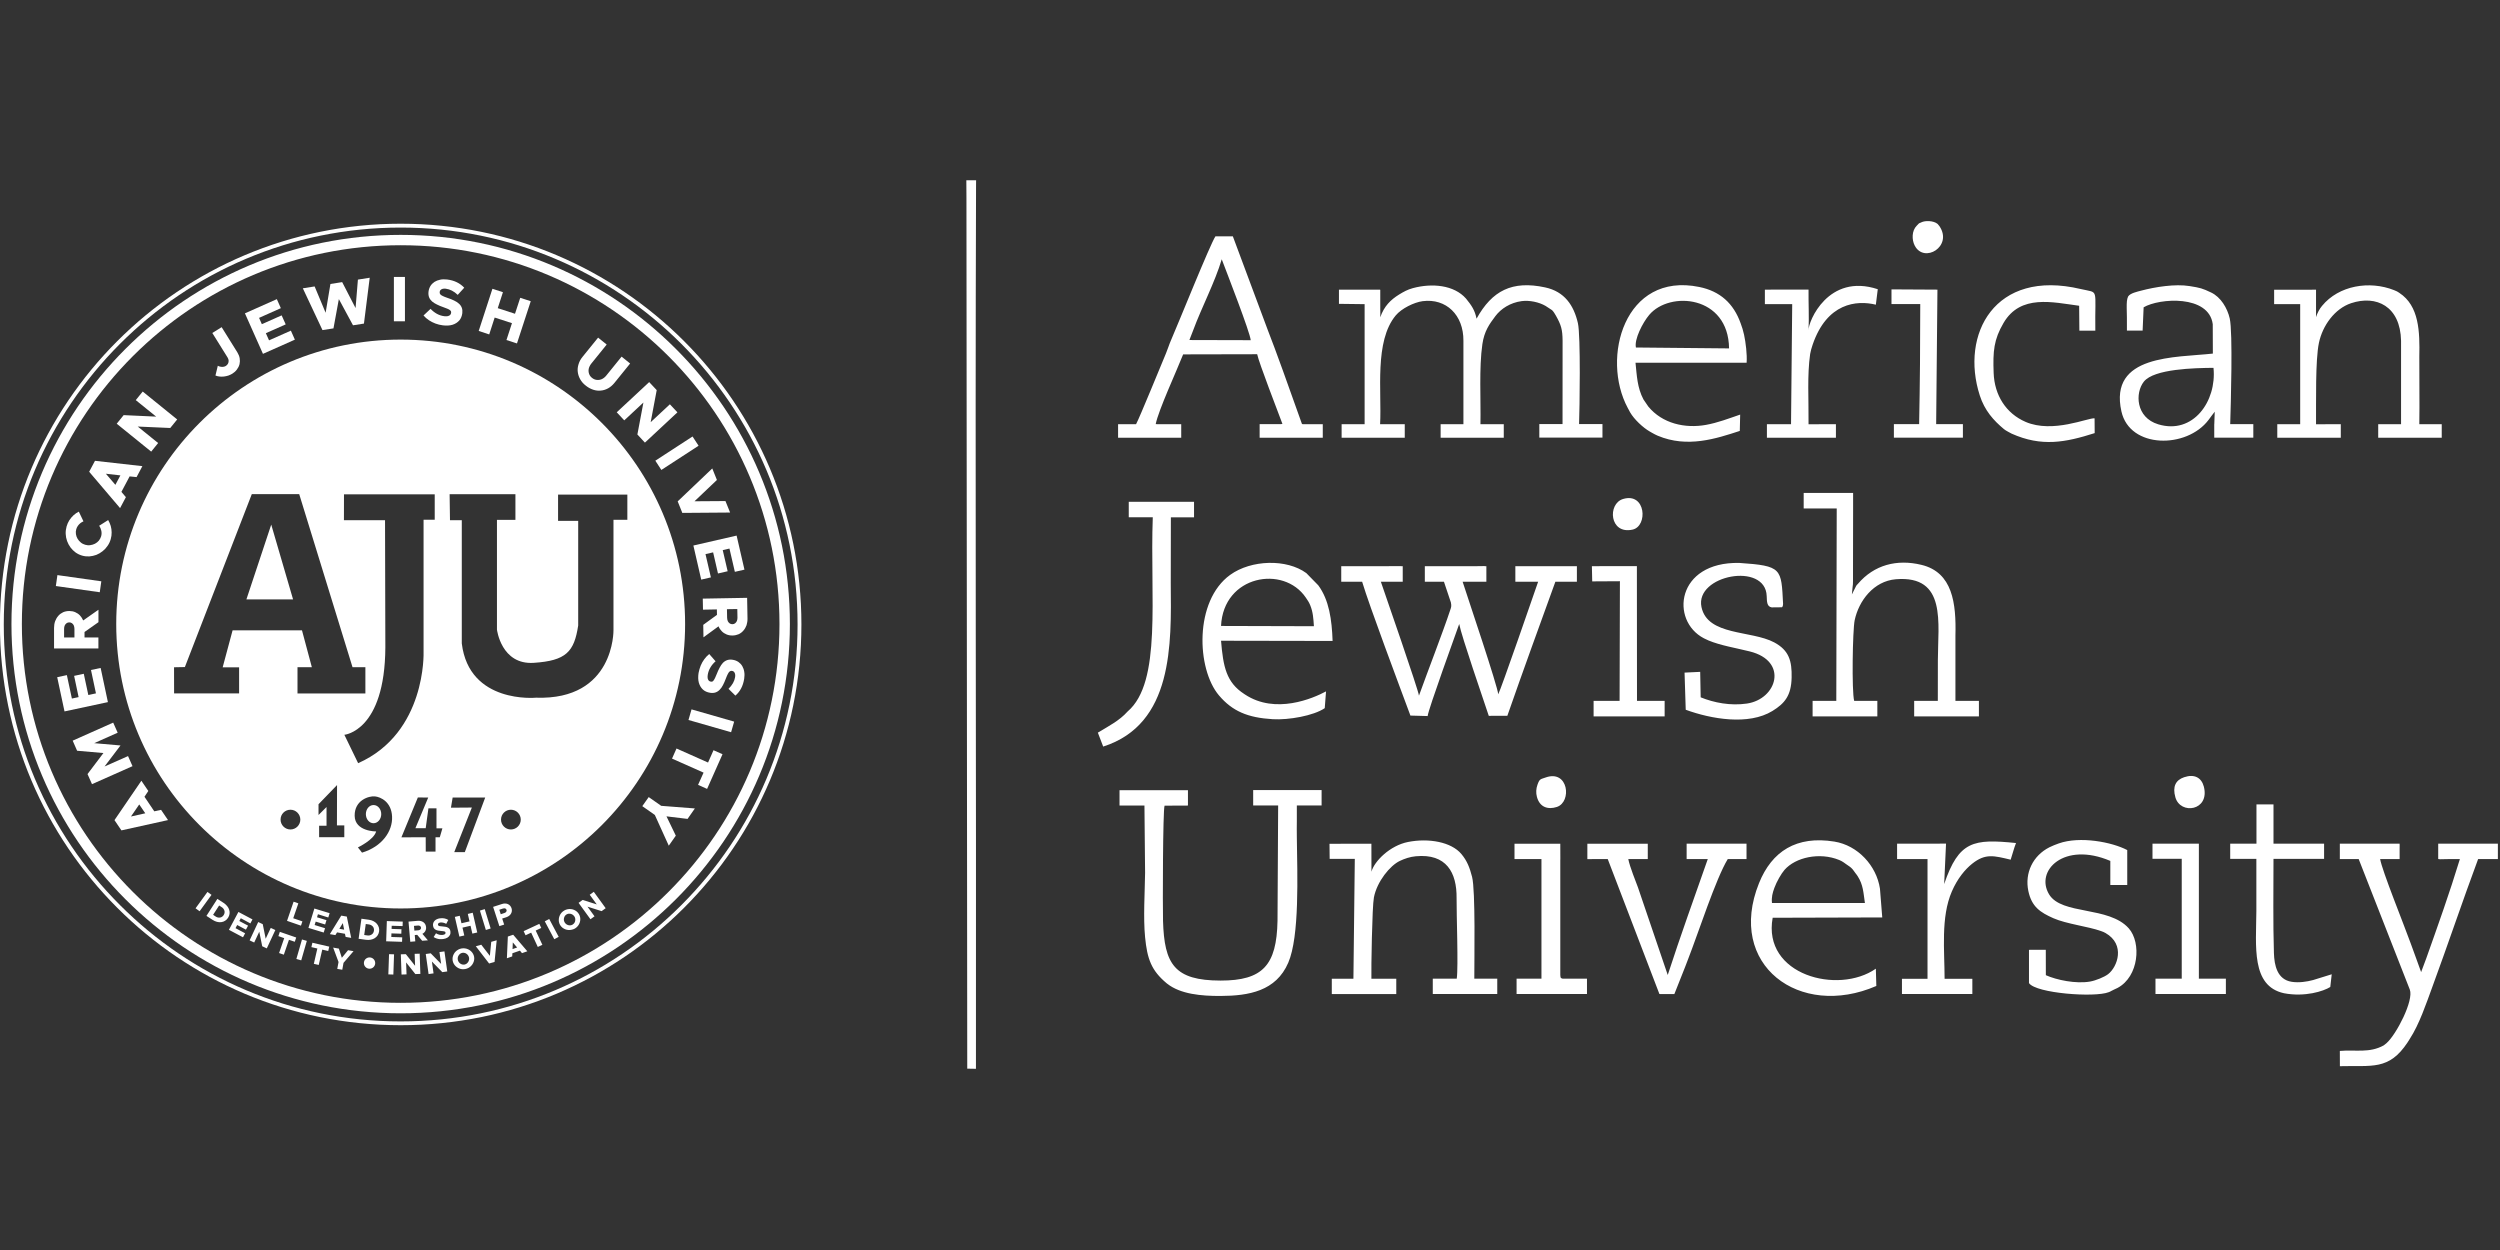
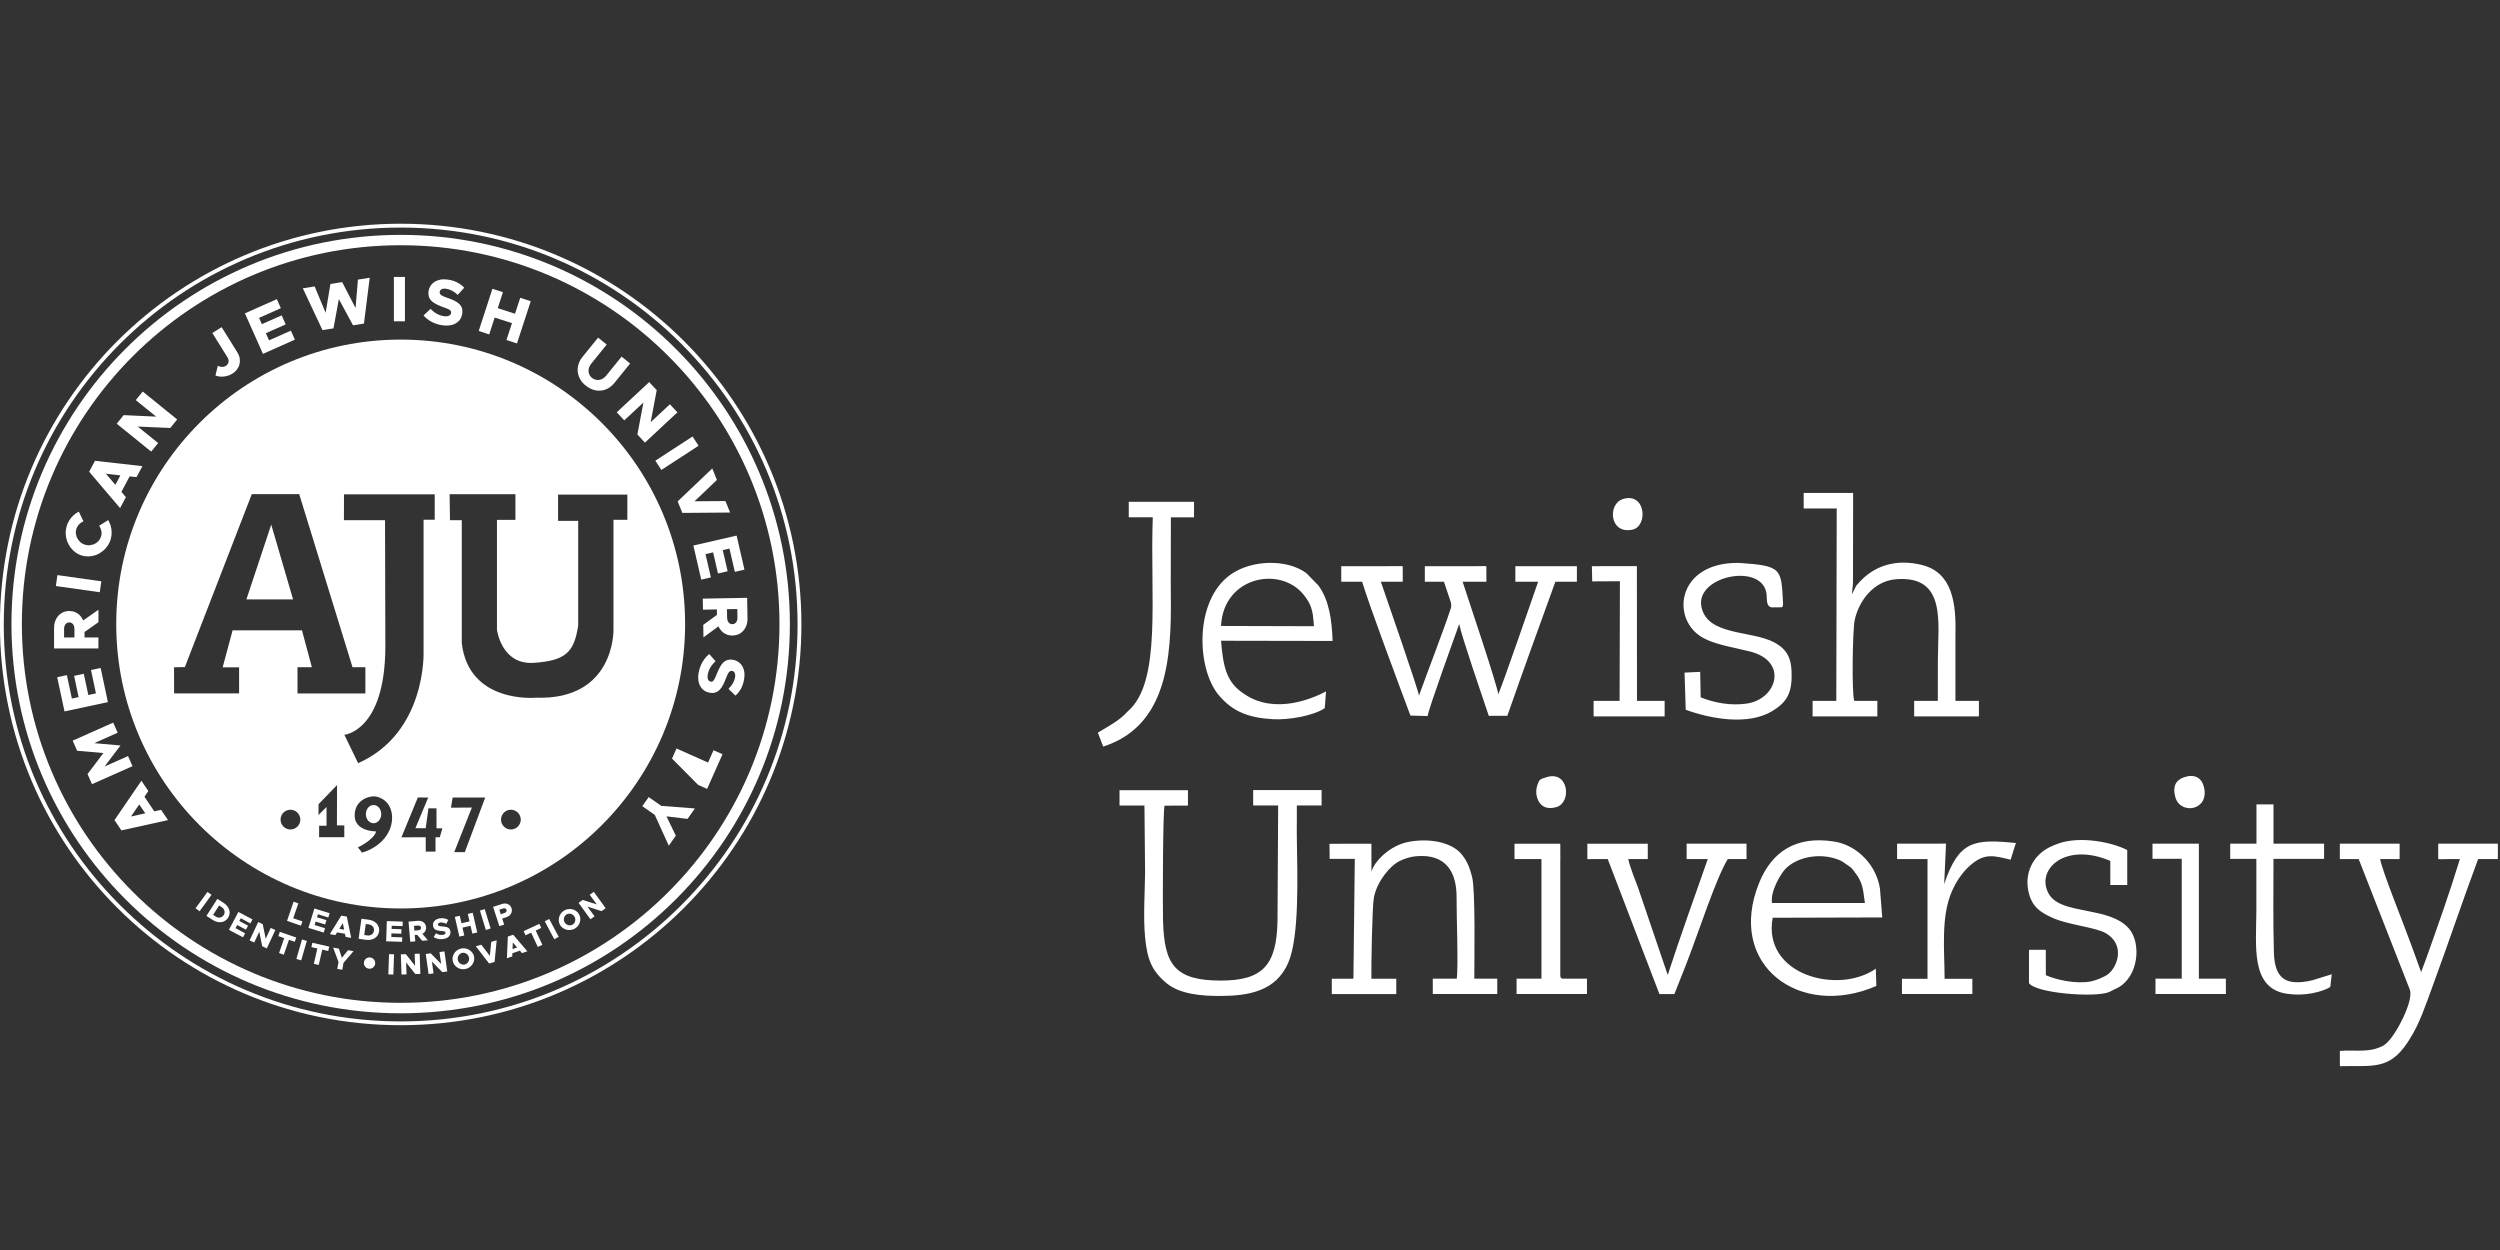
<svg xmlns="http://www.w3.org/2000/svg" width="100%" height="100%" viewBox="0 0 200 100" version="1.1" xml:space="preserve" style="fill-rule:evenodd;clip-rule:evenodd;stroke-linejoin:round;stroke-miterlimit:2;">
  <rect x="0" y="0" width="200" height="100" fill="#333333" stroke="none" />
  <g id="AJU" transform="matrix(0.427,0,0,0.427,-6.274,5.882)">
    <g transform="matrix(1,0,0,1,-172.27,-194.41)">
      <path d="M435.16,313.31L435.4,310.17C432.96,311.48 425.93,314.52 420.23,310.76C420.19,310.73 420.12,310.69 420.08,310.66C416.7,308.48 416.13,305.52 415.73,300.68L436.63,300.72C436.49,296.74 435.98,293.05 433.95,290.3L431.71,288.01C428.05,285.32 421.4,285.48 417.44,288.34C410.68,293.22 411.13,305.96 415.34,310.92C417.85,313.88 420.73,315.1 425.41,315.38C428.39,315.56 433.08,314.73 435.16,313.31M433.13,297.96L415.73,297.91C416.17,288.4 427.46,286.44 431.62,292.61C431.97,293.13 432.19,293.43 432.43,294.01C432.97,295.31 433.03,296.52 433.13,297.96ZM505.59,311.28L505.5,306.51L502.57,306.65L502.79,313.61C507.54,315.35 514.57,316.59 519.05,313.83C521.34,312.42 522.56,310.95 522.63,307.59C522.7,304.47 522.15,302.48 519.37,300.99C515.05,298.69 506.89,299.8 505.74,294.37C504.48,288.37 517.75,285.86 517.96,292.31C518,293.4 518,294.28 518.9,294.43L520.83,294.41C521.03,294.08 520.96,294.34 521.03,293.78C520.69,287.11 520.85,286.65 512.82,286.1C500.98,285.87 499.85,296.92 506.19,300.22C506.43,300.35 506.74,300.49 507.04,300.62C509.26,301.56 512.26,302.05 514.78,302.68C522.08,304.49 519.9,311.62 514.25,312.45C511.19,312.9 508.1,312.3 505.59,311.28ZM491.06,274.12C488.09,275 488.49,280.82 492.83,279.86C495.74,279.22 495.34,272.84 491.06,274.12ZM398.44,274.65L401.18,274.65C402.76,274.64 404.98,274.64 406.87,274.65L410.67,274.65L410.67,277.56L406.33,277.56L406.31,289.93C406.42,301.37 406.79,316.29 393.65,320.51L392.65,317.9C394.58,316.72 396.7,315.66 398.22,313.94C404.69,308.43 402.39,292.48 402.94,277.55L398.44,277.55L398.44,274.65ZM485.53,311.94L490.4,311.94L490.46,289.53L485.27,289.56L485.21,286.71L493.64,286.7L493.66,311.94L498.84,311.94L498.84,314.85L485.53,314.85L485.53,311.94ZM553.32,299.71L553.32,311.94L557.72,311.94L557.72,314.85L545.59,314.85L545.59,311.94L550.02,311.94L550.03,304.34C550.03,297.41 551.76,288.36 542.15,289.16C537.99,289.51 535.21,293.2 534.44,296.85C534.06,298.65 533.87,310.18 534.35,311.94L538.69,311.94L538.69,314.85L526.56,314.85L526.56,311.94L531,311.94L531.08,275.9L524.89,275.9L524.89,272.99L534.15,272.99L534.15,275.9L534.13,287.56C534.13,291.27 534.16,289.11 533.92,292.01L534.71,290.43C535.07,289.9 534.68,290.45 535.05,290.02C538.09,286.45 542.37,285.35 546.94,286.46C552.79,287.86 553.48,293.65 553.32,299.71ZM442.16,289.61C443.52,294.17 449.07,308.93 451.21,314.7L454.44,314.79C454.5,313.69 459.85,298.99 460.35,297.54C460.79,299.87 464.83,311.54 465.89,314.75L469.37,314.74C472.3,306.33 475.34,297.99 478.37,289.62L482.4,289.62L482.4,286.71L470.87,286.71L470.87,289.62L475.14,289.62C474.56,291.3 468.08,310.07 467.66,310.71C467.57,309.25 462.01,292.76 460.99,289.62L465.44,289.62L465.44,286.71L465.13,286.71L465.13,286.69L463.66,286.71L453.91,286.71L453.91,289.62L457.49,289.62L458.79,293.5C458.95,294.23 458.83,294.44 458.64,295.01C457.34,298.95 454.41,306.51 452.81,310.97C452.75,310.02 446.36,291.64 445.67,289.62L449.77,289.62L449.77,286.71L449.49,286.71L449.49,286.7L446.72,286.71L438.25,286.71L438.25,289.62L442.16,289.62L442.16,289.61Z" style="fill:white;" />
    </g>
    <g transform="matrix(1,0,0,1,-172.27,-194.41)">
      <path d="M538.41,362.12C531.36,367.05 517.12,363.32 519.08,352.58L539.61,352.52L539.18,347.13C538.53,342.81 535.03,339.02 530.64,338.31C523.55,337.16 518.92,340.12 516.52,346.1C510.36,361.41 524.12,371.6 538.5,365.36L538.41,362.12ZM518.95,349.82C518.83,348.73 519.06,347.92 519.4,346.98C519.82,345.82 520.69,344.31 521.3,343.61C523.36,341.25 527.87,340.25 531.55,341.76C532.14,342 532.51,342.3 532.93,342.6C533.32,342.88 533.67,343.06 534.03,343.47C534.26,343.74 534.33,343.88 534.57,344.2C534.73,344.42 534.83,344.51 534.99,344.77C536.06,346.43 536.07,347.88 536.36,349.81L518.95,349.82ZM567.11,364.83C568.41,366.74 579.39,367.56 582.02,366.53C582.62,366.3 582.16,366.47 582.53,366.29C582.68,366.22 582.85,366.13 583.01,366.05L583.69,365.73C587.71,363.59 588.17,357.25 585.8,354.57C582.06,350.35 573.24,352.11 570.87,348.2C568.19,343.77 573.66,338.23 582.34,341.93L582.34,346.44L585.51,346.44L585.51,339.9C582.64,338.39 576.66,337.25 572.69,338.65C572.17,338.83 571.39,339.14 570.92,339.38C567.85,340.94 566.27,344.16 566.98,347.57C567.6,350.51 569.19,351.57 571.68,352.67C574.11,353.74 578.23,354.22 580.56,355.06C581.02,355.23 581.08,355.24 581.44,355.44C585.2,357.59 583.7,361.78 581.92,363.15C581.21,363.69 579.63,364.34 578.56,364.53C575.89,365 572.27,364.24 570.26,363.34L570.25,358.58L567.1,358.59L567.1,364.83L567.11,364.83ZM596.17,326.25C594.59,326.78 593.95,328 594.53,330.02C595.48,333.34 600.99,332.54 599.87,328.04C599.43,326.33 598.1,325.6 596.17,326.25ZM476.54,326.3C475.57,326.65 475.42,326.51 475.01,327.67C474.75,328.39 474.71,329.2 474.91,329.93C475.43,331.89 476.99,332.36 478.65,331.82C481.49,330.88 480.83,324.77 476.54,326.3ZM455.39,363.99L459.89,363.99C460.21,361.86 459.83,351.75 459.86,348.91C459.92,344.13 457.96,340.51 452.21,341.06C451.12,341.16 450.12,341.51 449.23,341.93C447.4,342.79 444.95,345.78 444.37,348.77C444.03,350.5 443.85,362.24 443.9,364L448.56,364L448.56,366.88L436.48,366.88L436.48,364L440.53,364L440.79,341.55L436.08,341.55L436.05,338.72L443.9,338.71L443.91,343.95C444.45,341.97 447.38,339.05 450.77,338.38C454.63,337.62 458.86,338.37 460.76,340.64C461.85,341.94 462.32,343.22 462.76,344.91C463.42,347.43 463.17,360.66 463.18,363.99L467.48,363.99L467.48,366.87L455.4,366.87L455.4,363.99L455.39,363.99ZM502.94,338.7L514.18,338.7L514.18,341.58L510.67,341.58C508.43,345.24 505.16,355.41 503.24,360.32C503.01,360.92 502.85,361.37 502.67,361.81L500.66,366.88L497.86,366.87L488.18,341.59L485.22,341.59L484.71,341.6L484.36,341.59L484.36,338.71L495.68,338.71L495.68,341.59L492.03,341.59C492.31,343.06 493.47,345.86 493.84,346.89L499.42,363.3C501.79,356 504.38,348.84 506.92,341.59L506.04,341.59C505.78,341.6 505.52,341.6 505.28,341.59L502.96,341.59L502.96,338.7L502.94,338.7ZM542.39,338.7L549.7,338.7L551.56,338.68L551.21,346.27C553.95,338.17 556.73,337.77 564.67,338.58C564.22,339.75 564.17,340.16 563.67,341.7C560.56,340.97 558.96,340.46 556.45,342.46C555.14,343.51 553.71,345.2 552.65,347.65C550.55,352.49 551.29,358.76 551.29,364.02L556.49,364.02L556.49,366.87L543.3,366.87L543.3,364.02L548.09,364.02L548.09,341.59L542.39,341.59L542.39,338.7ZM590.24,338.7L598.93,338.7L598.93,363.99L603.99,363.99L603.99,366.87L590.8,366.87L590.8,363.99L595.72,363.99L595.72,341.54L590.24,341.54L590.24,338.7ZM643.75,338.7L654.95,338.7L654.95,341.58L651.25,341.58C648.31,349.49 645.6,357.58 642.67,365.54C641.52,368.66 640.25,372.51 638.43,375.3C638.3,375.51 638.12,375.79 638.04,375.92C634.53,381.24 631.34,380.22 625.35,380.39L625.34,377.53C628.26,377.27 630.89,377.98 633.56,376.49C633.73,376.36 633.96,376.19 634.12,376.04C635.94,374.42 639.23,368.06 638.45,366.04L628.87,341.58L625.34,341.58L625.34,341.41L625.31,341.41L625.34,341.39L625.34,338.7L636.54,338.7L636.54,338.92L636.55,338.92L636.54,339.52L636.54,341.58L632.89,341.58C633.24,343.73 637.4,353.99 638.63,357.42C638.95,358.32 639.24,359.13 639.56,359.97L640.57,362.76L641.53,360.19C643.74,353.96 645.9,347.93 647.83,341.59L645.55,341.59L644,341.62L644,341.59L643.77,341.59L643.77,338.7L643.75,338.7ZM475.76,341.58L475.76,363.99L471.1,363.99L471.1,366.87L484.29,366.87L484.29,363.99L479.73,363.99C479.55,363.95 479.42,363.89 479.37,363.81C479.34,363.77 479.31,363.59 479.29,363.31L479.29,341.78L479.3,341.59L479.29,338.71L470.71,338.71L470.71,341.59L475.76,341.59L475.76,341.58ZM604.8,338.7L609.72,338.7L609.72,331.34L612.91,331.34L612.91,338.7L622.39,338.7L622.39,341.55L612.91,341.55C612.91,347.41 612.81,353.34 612.99,359.19C613.06,361.49 613.61,364.16 616.32,364.58C617.64,364.79 619.16,364.57 620.33,364.25L623.82,363.17L623.55,365.55C622.28,366.35 618.79,367.47 614.87,366.72C608.69,365.36 609.66,357.91 609.7,351.33L609.7,341.55L604.8,341.55L604.8,338.7ZM415.65,364.35C406.96,364.34 405.1,361.26 404.86,353.17C404.79,350.67 404.82,332.39 405.15,331.58L409.53,331.56L409.53,328.68L396.71,328.68L396.71,331.56L401.38,331.56L401.5,344.16C401.45,347.93 401.14,352.52 401.5,356.23C401.9,360.3 402.67,362.45 405.51,364.83C405.55,364.86 405.61,364.91 405.65,364.94C408.14,366.9 412.04,367.25 415.66,367.23C420.92,367.21 426.03,366.33 428.32,361.01C430.46,356.06 430.02,344.52 429.93,337.51L429.93,337.5C429.92,336.37 429.91,335.35 429.93,334.5L429.93,331.54L434.57,331.54L434.57,328.66L421.75,328.66L421.75,331.54L426.43,331.54L426.31,353.16C426.15,361.5 423.53,364.35 415.65,364.35Z" style="fill:white;" />
    </g>
    <g transform="matrix(1,0,0,1,-172.27,-194.41)">
-       <path d="M422.94,260.1L426.96,260.1L427.23,260.05C426.39,257.79 422.81,248.56 422.5,247L408.63,247.03C407.43,250.07 404,257.5 403.49,260.09L403.83,260.11L408.27,260.11L408.27,262.64L396.44,262.64L396.44,260.11L399.81,260.11L399.87,259.98C400.39,259.06 404.66,248.64 405.42,246.82C405.77,245.98 406,245.18 406.33,244.44C407.68,241.35 413.67,226.44 414.68,224.91L417.94,224.91L424.49,242.48C425.97,246.25 428.42,253.1 430.88,260.04L431.01,260.11L434.79,260.11L434.79,262.64L422.96,262.64L422.96,260.1L422.94,260.1ZM445.56,240.08C445.58,239.68 445.57,239.06 445.56,238.58L445.56,234.94L445.52,234.91L437.82,234.91L437.82,237.56L442.63,237.62L442.63,260.11L438.32,260.11L438.32,262.64L450.15,262.64L450.15,260.11L445.53,260.11C445.86,253.97 444.42,244.58 448.46,239.73C449.55,238.42 451.91,237.27 453.5,237.06C457.89,236.49 461.18,239.64 461.14,244.48L461.14,260.11L456.87,260.11L456.87,262.64L468.7,262.64L468.7,260.11L464.33,260.11C464.42,255.48 464.05,249.53 464.69,245.12C465.05,242.65 466.01,241.36 467.13,239.86C468.17,238.48 469.9,237.34 472.05,237.05C473.51,236.86 475.3,237.23 476.53,237.95L477.74,238.74C478.01,238.98 478.31,239.49 478.46,239.76C479.44,241.5 479.7,242.35 479.72,244.46L479.71,260.09L475.36,260.09L475.36,262.62L487.19,262.62L487.19,260.09L482.81,260.09L482.81,260.01C482.91,257.39 483.13,243.51 482.59,241.18C481.82,237.83 480.08,235.26 476.45,234.48C470.28,233.15 466.51,235.08 463.6,240.34C463.28,238.72 462.64,237.83 461.63,236.58C459.37,234.01 455.24,233.65 451.66,234.62C450.66,234.89 449.92,235.31 449.1,235.81C447.5,236.8 446.28,238 445.56,240.08ZM620.88,240.05L620.88,234.91L613.03,234.92L613.03,237.61L617.91,237.62L617.91,260.11L613.62,260.11L613.62,262.64L625.52,262.64L625.52,260.11L620.88,260.12C620.91,255.87 620.74,248.12 621.42,244.88C622.1,241.63 624.38,238.47 627.45,237.44C632.16,235.87 636.68,237.99 636.81,244.48L636.81,260.11L632.53,260.11L632.53,262.64L644.43,262.64L644.43,260.11L640.23,260.11C640.3,255.73 640.21,251.81 640.23,247.49C640.33,242.78 640.21,237.94 636.49,235.51C636.44,235.48 636.38,235.44 636.34,235.41C635.97,235.18 636.19,235.32 636.02,235.22C635.98,235.2 635.51,234.99 635.49,234.99C630.92,233.18 625.16,234.09 622,237.95C621.55,238.47 621.09,239.34 620.88,240.05ZM585.45,242.58L588.39,242.58L588.58,238.21C591.52,236.47 600.8,235.83 601.53,241.37L601.55,246.88C594.58,247.66 582.03,247 584.42,257.72C585.99,264.74 596.66,264.72 600.74,259.31C601.17,258.74 601.56,258.19 601.9,257.77L601.82,260.1L601.81,260.1L601.81,262.63L609.13,262.63L609.13,260.1L604.8,260.1C604.92,256.31 605.31,242.89 604.71,240.29C604.27,238.37 603.04,236.29 601.21,235.43C599.54,234.64 599.22,234.56 597.17,234.23C594.51,233.8 590.78,234.38 588.11,235.09C587.41,235.28 586.06,235.55 585.67,236.19C585.21,237.2 585.51,238.65 585.45,242.58ZM601.67,249.55C602.31,255.81 597.84,262.12 591.31,260.13C587.1,258.85 586.95,254.25 588.62,252.14C590.53,249.73 598.16,249.58 601.67,249.55ZM512.92,261.37L512.99,258.31C510.85,259.04 508.8,259.84 506.57,260.24C502.67,260.94 498.4,260 495.77,256.79L494.87,255.47C493.7,253.26 493.63,250.98 493.38,248.59L514.2,248.59C514.31,247.04 514.03,244.79 513.72,243.35C513.53,242.48 513.36,241.98 513.08,241.21C511.75,237.48 509.24,235.2 505.33,234.4C491.32,231.52 486.88,247.68 491.93,257.07C491.97,257.14 492.07,257.33 492.11,257.4L492.37,257.89C493.13,259.21 494.8,260.77 496.07,261.49C496.47,261.71 496.6,261.81 497.04,262.03C497.16,262.09 497.43,262.22 497.55,262.27C503.1,264.61 508.51,262.81 512.92,261.37ZM493.46,245.74C493.12,244.23 494.71,241.1 495.95,239.63C499.77,235.09 510.79,235.96 510.91,245.91L493.46,245.74ZM579.41,261.78L579.39,259.01C578.19,258.87 571.57,261.88 566.47,259.68C562.79,258.09 560.63,254.68 560.48,250.5C560.33,246.44 560.5,244.27 562.34,241.13C565.52,235.72 571.55,237.27 576.5,237.92L576.54,242.59L579.53,242.59C579.41,234.34 580.32,235.62 576.82,234.79C560.63,230.95 554.21,243.31 557.88,254.72C558.79,257.55 560.47,259.42 562.41,261.03C562.77,261.33 563.42,261.64 563.85,261.88C569.46,264.39 573.93,263.53 579.41,261.78ZM525.8,242.5C525.92,240.15 525.77,237.31 525.8,234.89L517.62,234.9L517.62,237.61L522.74,237.61L522.52,260.02L522.52,260.11L518,260.11L518,262.64L530.93,262.64L530.93,260.11L525.8,260.12C525.84,255.32 525.53,250.95 526.1,246.96C526.24,246.27 526.32,245.93 526.57,245.21C529.25,237.36 534.82,236.84 538.41,237.72L538.77,234.82C529.49,231.75 525.74,240.88 525.8,242.5ZM546.91,222.3C546.19,222.68 546.87,222.13 546.08,222.91C545.12,223.86 545.13,225.55 545.69,226.64C547.44,230.05 552.88,226.81 550.33,223.01C550.28,222.94 549.99,222.59 549.98,222.59C549.23,221.95 547.61,221.93 546.91,222.3ZM546.73,237.6C542.7,237.61 546.66,237.59 541.34,237.6L541.34,234.85L549.95,234.9L549.71,260.07L549.71,260.1L554.72,260.1L554.72,262.63L541.79,262.63L541.79,260.1L546.52,260.1C546.67,252.57 546.73,245.13 546.73,237.6ZM409.8,244.34C410.06,243.66 410.24,243.24 410.5,242.54C412.09,238.23 414.61,233.45 415.86,229.21C416.86,231.84 421.17,242.91 421.29,244.37L409.8,244.34Z" style="fill:white;" />
-     </g>
+       </g>
    <g transform="matrix(1,0,0,1,-172.27,-194.41)">
-       <path d="M368.03,217.68L368.18,380.85L369.81,380.88C369.88,325.77 369.64,270.5 369.83,215.43L369.84,214.41L368.01,214.41L368.03,217.68Z" style="fill:white;" />
-     </g>
+       </g>
    <g transform="matrix(1,0,0,1,-172.27,-194.41)">
      <path d="M314.61,245.05C301.15,231.59 282.56,223.27 262.03,223.27C241.49,223.27 222.9,231.59 209.45,245.05C195.99,258.51 187.67,277.1 187.67,297.63C187.67,318.17 195.99,336.76 209.45,350.21C222.9,363.68 241.49,372 262.03,372C282.57,372 301.16,363.68 314.61,350.22C328.07,336.76 336.39,318.17 336.39,297.64C336.4,277.1 328.07,258.51 314.61,245.05M262.03,222.55C282.76,222.55 301.54,230.95 315.12,244.54C328.71,258.13 337.11,276.9 337.11,297.63C337.11,318.36 328.71,337.14 315.12,350.72C301.53,364.31 282.76,372.71 262.03,372.71C241.3,372.71 222.52,364.31 208.94,350.72C195.35,337.13 186.95,318.36 186.95,297.63C186.95,276.9 195.35,258.12 208.94,244.54C222.52,230.96 241.3,222.55 262.03,222.55Z" style="fill:white;fill-rule:nonzero;" />
    </g>
    <g transform="matrix(1,0,0,1,-172.27,-194.41)">
      <path d="M312.21,247.37C299.37,234.53 281.62,226.58 262.03,226.58C242.43,226.58 224.69,234.52 211.85,247.37C199.01,260.21 191.06,277.96 191.06,297.55C191.06,317.15 199,334.89 211.85,347.73C224.69,360.57 242.44,368.52 262.03,368.52C281.63,368.52 299.37,360.58 312.21,347.73C325.06,334.9 333,317.16 333,297.56C333,277.96 325.06,260.22 312.21,247.37M262.03,224.64C282.17,224.64 300.4,232.8 313.59,246C326.79,259.2 334.95,277.43 334.95,297.56C334.95,317.7 326.79,335.93 313.59,349.12C300.39,362.32 282.16,370.48 262.03,370.48C241.89,370.48 223.66,362.32 210.47,349.12C197.27,335.92 189.11,317.69 189.11,297.56C189.11,277.42 197.27,259.19 210.47,246C223.66,232.8 241.89,224.64 262.03,224.64Z" style="fill:white;fill-rule:nonzero;" />
    </g>
    <g transform="matrix(1,0,0,1,-172.27,-194.41)">
      <path d="M237.78,278.92L233.13,292.93L241.87,292.93L237.78,278.92ZM219.57,305.65L219.58,310.54L231.76,310.54L231.76,305.66L228.68,305.66L230.54,298.73L243.54,298.73L245.39,305.64L242.7,305.64L242.7,310.56L255.42,310.56L255.42,305.64L253.01,305.64L243.02,273.21L234.14,273.21L221.6,305.61L219.57,305.65ZM251.41,273.25L268.41,273.25L268.41,278.01L266.32,278.01L266.32,302.8C266.32,302.8 266.87,317.94 254.06,323.62L251.48,318.3C251.48,318.3 259.08,317.65 259.16,301.92L259.1,278.1L251.4,278.1L251.41,273.25ZM271.2,273.22L283.53,273.22L283.53,278.04L280.07,278.04L280.07,298.6C280.07,298.6 280.87,305.22 286.96,304.82C293.04,304.42 294.54,302.75 295.29,297.82L295.29,278.22L291.52,278.22L291.52,273.3L304.5,273.3L304.5,278.02L301.9,278.02L301.9,298.7C301.9,298.7 302.14,311.86 287.37,311.35C287.37,311.35 274.85,312.55 273.48,301.18L273.48,278.1L271.27,278.1L271.2,273.22ZM250.09,335.27L251.47,335.27L251.47,337.49L246.75,337.49L246.75,335.34L248.14,335.34L248.14,331.83L246.64,333.33L246.64,331.31L250.11,327.72L250.09,335.27ZM256.95,331.46C257.75,331.46 258.39,332.22 258.39,333.16C258.39,334.1 257.74,334.87 256.95,334.87C256.15,334.87 255.51,334.11 255.51,333.16C255.51,332.22 256.15,331.46 256.95,331.46ZM257.44,336.41C257.44,336.41 253.45,336.44 253.41,333.48C253.37,330.52 256.11,329.73 257.2,329.84C258.3,329.95 260.3,330.88 260.42,333.62C260.55,336.36 258.54,339.26 254.79,340.38L254.02,339.4C254.02,339.39 256.99,338.01 257.44,336.41ZM265.25,330.04L262.17,337.51L266.72,337.5L266.73,340.18L268.56,340.18L268.56,337.5L269.36,337.5L269.85,335.82L268.74,335.82L268.74,332.08L267.23,332.08L266.72,335.8L264.79,335.8L267.19,330.06L265.25,330.04ZM271.77,330.05L277.87,330.05L274.05,340.28L272.07,340.28L275.37,331.93L271.45,331.96L271.77,330.05ZM241.38,332.34C242.4,332.34 243.23,333.17 243.23,334.19C243.23,335.21 242.4,336.04 241.38,336.04C240.36,336.04 239.53,335.21 239.53,334.19C239.52,333.17 240.35,332.34 241.38,332.34ZM282.68,332.34C283.7,332.34 284.53,333.17 284.53,334.19C284.53,335.21 283.7,336.04 282.68,336.04C281.66,336.04 280.83,335.21 280.83,334.19C280.83,333.17 281.66,332.34 282.68,332.34ZM262.03,244.26C291.46,244.26 315.32,268.12 315.32,297.55C315.32,326.98 291.46,350.84 262.03,350.84C232.6,350.84 208.74,326.98 208.74,297.55C208.74,268.12 232.6,244.26 262.03,244.26Z" style="fill:white;" />
    </g>
    <g transform="matrix(1,0,0,1,-172.27,-194.41)">
      <rect x="260.76" y="232.52" width="2.07" height="8.31" style="fill:white;" />
    </g>
    <g transform="matrix(1,0,0,1,-172.27,-194.41)">
      <path d="M268.54,241.25C268.11,241.09 267.7,240.88 267.32,240.63C266.94,240.38 266.61,240.08 266.31,239.74L267.63,238.5C268,238.89 268.39,239.19 268.82,239.43C269.24,239.66 269.71,239.82 270.22,239.88C270.47,239.91 270.69,239.9 270.88,239.86C271.06,239.81 271.2,239.74 271.3,239.64C271.4,239.53 271.46,239.4 271.48,239.26C271.49,239.14 271.48,239.03 271.45,238.94C271.4,238.86 271.32,238.78 271.21,238.7C271.09,238.61 270.94,238.54 270.74,238.46C270.54,238.37 270.3,238.28 270.01,238.18C269.58,238.03 269.18,237.87 268.83,237.69C268.47,237.52 268.17,237.33 267.91,237.11C267.66,236.88 267.47,236.63 267.35,236.32C267.24,236.03 267.2,235.67 267.25,235.26C267.3,234.86 267.43,234.51 267.61,234.21C267.81,233.9 268.06,233.65 268.36,233.45C268.66,233.26 269.02,233.12 269.42,233.04C269.82,232.95 270.26,232.95 270.73,233C271.41,233.08 272.03,233.26 272.56,233.52C273.09,233.78 273.55,234.12 273.94,234.54L272.72,235.88C272.37,235.54 272.01,235.28 271.62,235.08C271.24,234.89 270.85,234.77 270.47,234.72C270.25,234.69 270.06,234.71 269.89,234.75C269.74,234.79 269.61,234.86 269.51,234.96C269.41,235.06 269.36,235.17 269.34,235.32C269.32,235.49 269.35,235.63 269.43,235.75C269.52,235.87 269.68,235.99 269.91,236.09C270.14,236.2 270.44,236.33 270.84,236.46C271.3,236.61 271.7,236.77 272.06,236.95C272.42,237.12 272.71,237.31 272.95,237.53C273.19,237.74 273.37,238 273.48,238.29C273.59,238.58 273.62,238.92 273.58,239.3C273.51,239.85 273.32,240.32 273.01,240.68C272.68,241.05 272.27,241.31 271.75,241.48C271.23,241.64 270.63,241.67 269.94,241.59C269.44,241.52 268.98,241.42 268.54,241.25Z" style="fill:white;fill-rule:nonzero;" />
    </g>
    <g transform="matrix(1,0,0,1,-172.27,-194.41)">
      <path d="M286.4,237.07L283.82,244.98L281.85,244.34L282.88,241.18L279.64,240.13L278.62,243.29L276.65,242.64L279.22,234.74L281.19,235.38L280.22,238.37L283.45,239.42L284.43,236.43L286.4,237.07Z" style="fill:white;fill-rule:nonzero;" />
    </g>
    <g transform="matrix(1,0,0,1,-172.27,-194.41)">
      <path d="M243.7,234.65L245.91,234.3L247.97,239.23L248.87,233.84L251.07,233.49L253.58,238.35L254.02,233.02L256.23,232.67L255.15,241.26L253.1,241.58L250.45,236.67L249.44,242.16L247.38,242.48L243.7,234.65Z" style="fill:white;fill-rule:nonzero;" />
    </g>
    <g transform="matrix(1,0,0,1,-172.27,-194.41)">
      <path d="M235.5,240.19L236.02,241.37L239.73,239.72L240.49,241.41L236.77,243.06L237.37,244.4L241.46,242.58L242.21,244.27L236.23,246.93L232.85,239.34L238.83,236.68L239.58,238.37L235.5,240.19Z" style="fill:white;fill-rule:nonzero;" />
    </g>
    <g transform="matrix(1,0,0,1,-172.27,-194.41)">
      <path d="M295.67,251.7C295.42,251.26 295.27,250.8 295.21,250.32C295.15,249.85 295.2,249.38 295.35,248.89C295.49,248.41 295.73,247.95 296.08,247.52L299.02,243.89L300.63,245.19L297.75,248.75C297.5,249.06 297.35,249.38 297.27,249.7C297.2,250.03 297.22,250.34 297.32,250.64C297.42,250.96 297.6,251.21 297.88,251.43C298.15,251.65 298.45,251.78 298.77,251.81C299.09,251.85 299.4,251.8 299.71,251.67C300.01,251.53 300.29,251.32 300.54,251.01L303.42,247.45L305.02,248.74L302.08,252.37C301.73,252.8 301.34,253.14 300.91,253.38C300.46,253.63 300,253.77 299.54,253.81C299.06,253.86 298.58,253.81 298.1,253.65C297.62,253.49 297.15,253.24 296.71,252.88C296.26,252.54 295.92,252.14 295.67,251.7Z" style="fill:white;fill-rule:nonzero;" />
    </g>
    <g transform="matrix(1,0,0,1,-172.27,-194.41)">
      <path d="M229.74,251C229.47,251.09 229.19,251.14 228.91,251.18C228.63,251.21 228.36,251.21 228.08,251.18C227.82,251.15 227.57,251.09 227.33,250.99L227.77,249.16C227.93,249.25 228.09,249.31 228.28,249.34C228.46,249.38 228.63,249.38 228.8,249.36C228.97,249.34 229.13,249.28 229.27,249.2C229.45,249.08 229.59,248.94 229.68,248.76C229.77,248.59 229.81,248.4 229.8,248.2C229.79,248.01 229.72,247.81 229.6,247.61L226.74,243.02L228.49,241.93L231.45,246.68C231.67,247.04 231.81,247.4 231.87,247.77C231.93,248.14 231.92,248.51 231.84,248.86C231.75,249.22 231.59,249.54 231.36,249.85C231.13,250.17 230.84,250.43 230.47,250.66C230.25,250.79 230.01,250.9 229.74,251Z" style="fill:white;fill-rule:nonzero;" />
    </g>
    <g transform="matrix(1,0,0,1,-172.27,-194.41)">
      <path d="M308.59,252.22L310,253.73L308.87,259.73L312.47,256.38L313.88,257.89L307.79,263.56L306.38,262.04L307.51,256.05L303.92,259.39L302.51,257.88L308.59,252.22Z" style="fill:white;fill-rule:nonzero;" />
    </g>
    <g transform="matrix(1,0,0,1,-172.27,-194.41)">
      <path d="M208.83,260.02L210.13,258.41L216.22,258.69L212.4,255.6L213.7,253.99L220.16,259.22L218.86,260.82L212.77,260.55L216.59,263.64L215.29,265.25L208.83,260.02Z" style="fill:white;fill-rule:nonzero;" />
    </g>
    <g transform="matrix(0.838,-0.545,0.545,0.838,-266.328,19.618)">
      <rect x="309.77" y="264.61" width="8.32" height="2.07" style="fill:white;" />
    </g>
    <g transform="matrix(1,0,0,1,-172.27,-194.41)">
      <path d="M323.75,276.66L314.8,276.73L313.93,274.57L320.41,268.4L321.28,270.56L317.08,274.55L322.88,274.51L323.75,276.66Z" style="fill:white;fill-rule:nonzero;" />
    </g>
    <g transform="matrix(1,0,0,1,-172.27,-194.41)">
      <path d="M211.25,269.89L209.71,272.79L210.55,273.78L209.46,275.83L203.67,269.02L204.76,266.97L213.64,267.97L212.55,270.02L211.25,269.89ZM209.52,269.7L206.8,269.39L208.58,271.47L209.52,269.7Z" style="fill:white;fill-rule:nonzero;" />
    </g>
    <g transform="matrix(1,0,0,1,-172.27,-194.41)">
      <path d="M323.63,283.41L322.37,283.7L323.29,287.66L321.48,288.08L320.57,284.12L319.14,284.45L320.15,288.81L318.34,289.23L316.87,282.84L324.97,280.98L326.44,287.36L324.64,287.77L323.63,283.41Z" style="fill:white;fill-rule:nonzero;" />
    </g>
    <g transform="matrix(1,0,0,1,-172.27,-194.41)">
      <path d="M207.11,282.91C206.85,283.3 206.54,283.63 206.18,283.91C205.82,284.2 205.43,284.42 205.02,284.59C204.6,284.75 204.15,284.84 203.7,284.88C203.25,284.9 202.8,284.86 202.35,284.73C201.9,284.6 201.49,284.4 201.12,284.14C200.76,283.87 200.43,283.55 200.17,283.2C199.9,282.83 199.69,282.43 199.53,282C199.38,281.57 199.29,281.13 199.27,280.66C199.25,280.19 199.31,279.73 199.44,279.26C199.56,278.84 199.73,278.46 199.95,278.11C200.18,277.76 200.44,277.45 200.74,277.17C201.05,276.89 201.37,276.67 201.73,276.49L202.6,278.31C202.39,278.4 202.19,278.52 202.01,278.66C201.83,278.81 201.67,278.98 201.54,279.17C201.41,279.36 201.31,279.57 201.25,279.79C201.16,280.09 201.14,280.4 201.19,280.71C201.23,281.01 201.34,281.29 201.49,281.56C201.65,281.83 201.85,282.07 202.09,282.26C202.33,282.47 202.62,282.61 202.93,282.7C203.24,282.79 203.56,282.82 203.88,282.77C204.19,282.73 204.49,282.64 204.76,282.5C205.04,282.35 205.27,282.17 205.47,281.94C205.67,281.69 205.82,281.42 205.91,281.12C206.01,280.77 206.02,280.43 205.95,280.09C205.88,279.76 205.75,279.44 205.54,279.14L207.23,278.07C207.43,278.42 207.59,278.78 207.71,279.17C207.82,279.57 207.88,279.97 207.88,280.39C207.89,280.81 207.83,281.22 207.71,281.64C207.58,282.1 207.39,282.52 207.11,282.91Z" style="fill:white;fill-rule:nonzero;" />
    </g>
    <g transform="matrix(0.14,-0.99,0.99,0.14,-285.765,254.658)">
      <rect x="200.64" y="285.69" width="2.07" height="8.31" style="fill:white;" />
    </g>
    <g transform="matrix(1,0,0,1,-172.27,-194.41)">
      <path d="M318.72,297.7L321.29,295.83L321.27,294.81L318.67,294.86L318.63,292.79L326.94,292.64L327.01,296.5C327.02,296.96 326.95,297.38 326.83,297.77C326.69,298.15 326.5,298.49 326.25,298.77C326,299.07 325.7,299.29 325.37,299.45C325.02,299.6 324.64,299.69 324.21,299.7C323.81,299.71 323.43,299.64 323.09,299.5C322.75,299.36 322.44,299.16 322.2,298.91C321.94,298.65 321.73,298.34 321.58,297.98L318.76,300.04L318.72,297.7ZM323.16,294.77L323.19,296.37C323.19,296.61 323.25,296.82 323.32,297.01C323.41,297.19 323.52,297.32 323.67,297.43C323.82,297.54 323.99,297.58 324.18,297.58C324.37,297.58 324.54,297.53 324.69,297.41C324.83,297.3 324.94,297.16 325.02,296.98C325.1,296.78 325.13,296.58 325.13,296.34L325.1,294.74L323.16,294.77Z" style="fill:white;fill-rule:nonzero;" />
    </g>
    <g transform="matrix(1,0,0,1,-172.27,-194.41)">
      <path d="M205.4,297.21L202.8,299.04L202.8,300.06L205.4,300.06L205.4,302.13L197.09,302.13L197.09,298.27C197.09,297.81 197.16,297.39 197.3,297C197.45,296.62 197.64,296.29 197.89,296.01C198.14,295.72 198.45,295.5 198.79,295.34C199.14,295.19 199.53,295.11 199.95,295.11C200.35,295.11 200.72,295.18 201.06,295.33C201.4,295.48 201.7,295.68 201.94,295.94C202.19,296.21 202.4,296.52 202.55,296.88L205.41,294.87L205.41,297.21L205.4,297.21ZM200.91,300.06L200.91,298.46C200.91,298.22 200.86,298.01 200.79,297.82C200.71,297.64 200.6,297.51 200.45,297.4C200.3,297.29 200.14,297.24 199.94,297.24C199.74,297.24 199.58,297.29 199.43,297.4C199.28,297.51 199.18,297.64 199.09,297.82C199.01,298.01 198.97,298.22 198.97,298.46L198.97,300.06L200.91,300.06Z" style="fill:white;fill-rule:nonzero;" />
    </g>
    <g transform="matrix(1,0,0,1,-172.27,-194.41)">
      <path d="M318.24,305.34C318.42,304.91 318.64,304.51 318.91,304.15C319.18,303.78 319.48,303.46 319.84,303.17L321.03,304.53C320.63,304.88 320.31,305.26 320.06,305.69C319.81,306.1 319.64,306.57 319.56,307.07C319.52,307.32 319.52,307.54 319.55,307.73C319.6,307.91 319.66,308.05 319.75,308.15C319.86,308.25 319.98,308.32 320.12,308.34C320.24,308.36 320.35,308.35 320.44,308.32C320.52,308.27 320.61,308.2 320.68,308.09C320.77,307.97 320.84,307.82 320.94,307.63C321.03,307.44 321.13,307.19 321.25,306.91C321.42,306.48 321.59,306.09 321.78,305.74C321.96,305.39 322.16,305.09 322.39,304.84C322.62,304.6 322.89,304.42 323.2,304.31C323.5,304.21 323.86,304.18 324.26,304.25C324.65,304.31 325,304.45 325.3,304.65C325.6,304.86 325.84,305.11 326.03,305.43C326.21,305.74 326.34,306.1 326.4,306.5C326.47,306.9 326.46,307.34 326.39,307.81C326.28,308.49 326.09,309.1 325.81,309.62C325.53,310.14 325.18,310.59 324.74,310.96L323.45,309.69C323.8,309.35 324.07,309 324.29,308.62C324.5,308.25 324.63,307.87 324.69,307.48C324.72,307.26 324.72,307.07 324.68,306.9C324.64,306.75 324.58,306.61 324.48,306.51C324.39,306.41 324.27,306.35 324.13,306.33C323.96,306.3 323.82,306.33 323.7,306.41C323.58,306.5 323.45,306.65 323.34,306.88C323.22,307.11 323.09,307.4 322.94,307.8C322.77,308.25 322.6,308.65 322.41,309C322.23,309.35 322.03,309.64 321.79,309.87C321.57,310.1 321.31,310.27 321.01,310.37C320.71,310.47 320.38,310.49 320,310.43C319.45,310.34 318.99,310.14 318.64,309.81C318.28,309.47 318.04,309.05 317.89,308.53C317.75,308.01 317.74,307.4 317.84,306.72C317.94,306.23 318.06,305.77 318.24,305.34Z" style="fill:white;fill-rule:nonzero;" />
    </g>
    <g transform="matrix(1,0,0,1,-172.27,-194.41)">
      <path d="M200.43,311.51L201.69,311.24L200.85,307.26L202.66,306.87L203.51,310.85L204.94,310.54L204.01,306.16L205.82,305.78L207.18,312.18L199.05,313.92L197.68,307.51L199.49,307.12L200.43,311.51Z" style="fill:white;fill-rule:nonzero;" />
    </g>
    <g transform="matrix(0.276,-0.961,0.961,0.276,-243.607,341.909)">
-       <rect x="319.17" y="311.34" width="2.07" height="8.31" style="fill:white;" />
-     </g>
+       </g>
    <g transform="matrix(1,0,0,1,-172.27,-194.41)">
-       <path d="M319.62,323.5L320.64,321.19L322.33,321.94L319.44,328.44L317.75,327.68L318.78,325.39L312.87,322.76L313.71,320.87L319.62,323.5Z" style="fill:white;fill-rule:nonzero;" />
+       <path d="M319.62,323.5L320.64,321.19L322.33,321.94L319.44,328.44L317.75,327.68L312.87,322.76L313.71,320.87L319.62,323.5Z" style="fill:white;fill-rule:nonzero;" />
    </g>
    <g transform="matrix(1,0,0,1,-172.27,-194.41)">
      <path d="M204.2,327.55L203.36,325.66L206.34,321.72L201.41,321.29L200.58,319.4L208.17,316.02L209.01,317.91L204.61,319.87L209.54,320.3L206.55,324.24L210.95,322.29L211.79,324.18L204.2,327.55Z" style="fill:white;fill-rule:nonzero;" />
    </g>
    <g transform="matrix(1,0,0,1,-172.27,-194.41)">
      <path d="M310.84,331.61L317.15,332.1L315.78,334.06L311.83,333.58L313.58,337.2L312.26,339.08L309.65,333.32L307.3,331.67L308.5,329.97L310.84,331.61Z" style="fill:white;fill-rule:nonzero;" />
    </g>
    <g transform="matrix(1,0,0,1,-172.27,-194.41)">
      <path d="M214.03,329.91L215.87,332.64L217.14,332.36L218.44,334.28L209.71,336.21L208.41,334.29L213.45,326.91L214.75,328.83L214.03,329.91ZM213.05,331.35L211.5,333.61L214.18,333.01L213.05,331.35Z" style="fill:white;fill-rule:nonzero;" />
    </g>
    <g transform="matrix(1,0,0,1,-172.27,-194.41)">
      <path d="M280.78,351.92L280.51,351.08L281.2,350.85C281.3,350.82 281.4,350.81 281.49,350.81C281.58,350.82 281.66,350.85 281.72,350.9C281.79,350.95 281.83,351.01 281.86,351.1C281.89,351.19 281.89,351.27 281.86,351.34C281.83,351.42 281.79,351.49 281.72,351.55C281.65,351.61 281.57,351.66 281.46,351.69L280.78,351.92ZM280.52,354.15L281.42,353.86L281.05,352.73L281.83,352.48C282.03,352.41 282.2,352.32 282.35,352.21C282.5,352.1 282.61,351.96 282.7,351.81C282.79,351.66 282.84,351.5 282.86,351.33C282.88,351.16 282.86,350.98 282.8,350.79C282.74,350.61 282.65,350.45 282.53,350.32C282.41,350.19 282.28,350.09 282.12,350.02C281.96,349.95 281.79,349.91 281.6,349.91C281.41,349.9 281.22,349.93 281.02,350L279.35,350.54L280.52,354.15ZM277.99,354.87L278.89,354.59L277.78,350.96L276.88,351.24L277.99,354.87ZM274.61,351.86L274.93,353.26L273.42,353.61L273.1,352.21L272.18,352.42L273.03,356.11L273.95,355.9L273.61,354.43L275.12,354.08L275.46,355.55L276.38,355.34L275.53,351.64L274.61,351.86ZM270.02,356.56C270.33,356.52 270.59,356.43 270.8,356.3C271.01,356.17 271.16,356 271.26,355.8C271.36,355.6 271.39,355.37 271.35,355.12C271.32,354.95 271.27,354.8 271.19,354.69C271.11,354.58 271,354.49 270.87,354.42C270.74,354.35 270.58,354.3 270.4,354.27C270.22,354.24 270.02,354.21 269.81,354.2C269.62,354.19 269.47,354.17 269.36,354.15C269.25,354.13 269.16,354.1 269.11,354.05C269.06,354.01 269.03,353.95 269.02,353.87C269.01,353.81 269.02,353.75 269.05,353.69C269.08,353.64 269.13,353.59 269.19,353.55C269.26,353.51 269.34,353.49 269.44,353.47C269.62,353.45 269.8,353.45 269.99,353.5C270.18,353.54 270.37,353.62 270.57,353.72L270.95,352.99C270.73,352.85 270.49,352.75 270.22,352.7C269.96,352.65 269.67,352.64 269.36,352.69C269.14,352.72 268.95,352.78 268.79,352.86C268.62,352.94 268.48,353.04 268.37,353.17C268.26,353.29 268.18,353.43 268.13,353.59C268.08,353.75 268.07,353.92 268.1,354.1C268.13,354.29 268.19,354.44 268.27,354.56C268.36,354.68 268.47,354.77 268.61,354.84C268.75,354.91 268.9,354.96 269.08,354.99C269.26,355.02 269.45,355.05 269.66,355.06C269.8,355.07 269.92,355.09 270.02,355.1C270.12,355.11 270.19,355.13 270.25,355.15C270.31,355.17 270.35,355.2 270.38,355.23C270.41,355.26 270.43,355.31 270.43,355.36C270.44,355.43 270.43,355.49 270.4,355.55C270.37,355.61 270.31,355.66 270.24,355.7C270.17,355.74 270.07,355.77 269.95,355.79C269.72,355.82 269.5,355.81 269.28,355.76C269.06,355.71 268.85,355.62 268.65,355.49L268.21,356.19C268.38,356.31 268.56,356.4 268.76,356.46C268.96,356.53 269.16,356.57 269.37,356.59C269.58,356.6 269.79,356.59 270.02,356.56M264.52,354.1L265.25,354.04C265.36,354.03 265.46,354.04 265.54,354.07C265.63,354.1 265.7,354.15 265.75,354.21C265.8,354.27 265.83,354.35 265.84,354.44C265.85,354.53 265.83,354.61 265.79,354.68C265.75,354.75 265.69,354.81 265.61,354.85C265.53,354.89 265.44,354.92 265.33,354.93L264.6,354.99L264.52,354.1ZM267.13,356.81L266.1,355.59C266.26,355.51 266.39,355.41 266.5,355.28C266.61,355.16 266.69,355.01 266.74,354.85C266.79,354.69 266.81,354.52 266.79,354.33C266.77,354.14 266.72,353.97 266.64,353.81C266.56,353.66 266.44,353.53 266.31,353.43C266.17,353.33 266.01,353.25 265.83,353.2C265.65,353.15 265.46,353.14 265.25,353.15L263.5,353.3L263.83,357.08L264.77,357L264.67,355.82L265.13,355.78L266.06,356.89L267.13,356.81ZM262.39,354.14L262.42,353.3L259.44,353.2L259.31,356.99L262.29,357.09L262.32,356.25L260.28,356.18L260.3,355.51L262.15,355.57L262.18,354.73L260.33,354.67L260.35,354.08L262.39,354.14ZM255.2,355.81L255.49,353.75L256.07,353.83C256.23,353.85 256.37,353.9 256.5,353.97C256.63,354.04 256.73,354.13 256.82,354.23C256.91,354.34 256.97,354.45 257,354.59C257.04,354.72 257.04,354.86 257.02,355.02C257,355.17 256.95,355.31 256.88,355.42C256.81,355.54 256.72,355.64 256.61,355.71C256.5,355.79 256.37,355.84 256.23,355.88C256.09,355.91 255.94,355.92 255.78,355.89L255.2,355.81ZM254.15,356.52L255.52,356.71C255.84,356.75 256.15,356.75 256.43,356.69C256.71,356.64 256.96,356.54 257.18,356.4C257.4,356.26 257.58,356.08 257.72,355.87C257.86,355.66 257.95,355.41 257.99,355.14C258.03,354.86 258.01,354.6 257.93,354.36C257.85,354.12 257.73,353.9 257.56,353.7C257.39,353.5 257.17,353.34 256.92,353.21C256.67,353.08 256.38,352.99 256.05,352.95L254.68,352.76L254.15,356.52ZM250.54,354.65L251.19,353.58L251.44,354.81L250.54,354.65ZM251.72,356.17L252.76,356.35L251.94,352.36L250.9,352.18L248.76,355.65L249.8,355.83L250.11,355.32L251.59,355.58L251.72,356.17ZM248.47,352.53L248.72,351.72L245.86,350.85L244.75,354.48L247.61,355.35L247.86,354.54L245.91,353.94L246.11,353.3L247.88,353.84L248.13,353.03L246.36,352.49L246.53,351.92L248.47,352.53ZM241.9,352.67L242.86,349.88L241.97,349.57L240.74,353.16L243.35,354.06L243.62,353.26L241.9,352.67Z" style="fill:white;fill-rule:nonzero;" />
    </g>
    <g transform="matrix(1,0,0,1,-172.27,-194.41)">
      <path d="M297.59,352.86L298.35,352.31L297.03,350.5L299.68,351.34L300.44,350.79L298.21,347.72L297.45,348.27L298.77,350.08L296.12,349.24L295.36,349.79L297.59,352.86ZM294.23,353.87C294.1,353.94 293.97,353.99 293.83,354C293.69,354.01 293.55,354 293.42,353.96C293.28,353.92 293.16,353.86 293.04,353.77C292.93,353.68 292.83,353.57 292.75,353.44C292.68,353.31 292.63,353.17 292.61,353.03C292.59,352.89 292.6,352.75 292.64,352.61C292.67,352.47 292.73,352.35 292.81,352.23C292.89,352.12 293,352.02 293.12,351.95C293.25,351.88 293.38,351.83 293.52,351.82C293.66,351.81 293.8,351.82 293.93,351.86C294.07,351.9 294.19,351.96 294.31,352.05C294.42,352.14 294.52,352.25 294.6,352.37C294.68,352.5 294.72,352.64 294.74,352.78C294.76,352.92 294.75,353.06 294.72,353.2C294.69,353.34 294.63,353.46 294.55,353.58C294.46,353.7 294.35,353.79 294.23,353.87M294.66,354.61C294.85,354.5 295.02,354.36 295.16,354.2C295.3,354.04 295.42,353.87 295.5,353.68C295.59,353.49 295.64,353.29 295.67,353.09C295.7,352.89 295.69,352.68 295.65,352.48C295.61,352.28 295.54,352.08 295.43,351.9C295.32,351.72 295.19,351.56 295.03,351.42C294.87,351.29 294.7,351.18 294.51,351.1C294.32,351.02 294.12,350.97 293.91,350.95C293.7,350.93 293.49,350.94 293.28,350.99C293.07,351.03 292.87,351.11 292.68,351.22C292.49,351.33 292.32,351.47 292.18,351.62C292.04,351.78 291.92,351.95 291.84,352.14C291.75,352.33 291.7,352.53 291.67,352.73C291.64,352.93 291.65,353.14 291.68,353.34C291.72,353.54 291.79,353.74 291.89,353.92C292,354.11 292.13,354.26 292.29,354.4C292.45,354.53 292.62,354.64 292.81,354.72C293,354.8 293.2,354.85 293.41,354.87C293.62,354.89 293.83,354.88 294.03,354.83C294.26,354.79 294.46,354.72 294.66,354.61ZM290.81,356.6L291.64,356.16L289.86,352.81L289.03,353.25L290.81,356.6ZM287.72,358.05L288.58,357.65L287.33,354.98L288.37,354.49L288.01,353.72L285.07,355.09L285.43,355.86L286.48,355.37L287.72,358.05ZM282.99,358.45L283.04,357.2L283.85,358.15L282.99,358.45ZM284.76,359.21L285.76,358.86L283.11,355.76L282.11,356.1L281.93,360.17L282.93,359.82L282.96,359.23L284.38,358.74L284.76,359.21ZM279,357.09L278.74,359.72L277.13,357.63L276.11,357.92L278.6,361.15L279.62,360.86L280.02,356.8L279,357.09ZM273.98,361.35C273.84,361.37 273.7,361.37 273.56,361.33C273.42,361.29 273.3,361.24 273.18,361.15C273.06,361.07 272.97,360.96 272.89,360.84C272.81,360.72 272.76,360.58 272.73,360.43C272.71,360.28 272.71,360.14 272.74,360C272.77,359.86 272.83,359.73 272.91,359.61C272.99,359.49 273.09,359.39 273.2,359.31C273.32,359.23 273.45,359.18 273.59,359.15C273.73,359.13 273.87,359.13 274.01,359.17C274.15,359.2 274.27,359.26 274.39,359.35C274.51,359.43 274.6,359.53 274.68,359.66C274.76,359.78 274.81,359.92 274.84,360.06C274.87,360.21 274.86,360.35 274.83,360.5C274.8,360.64 274.74,360.77 274.66,360.89C274.58,361.01 274.48,361.11 274.37,361.19C274.25,361.27 274.12,361.32 273.98,361.35M274.12,362.19C274.34,362.15 274.54,362.08 274.73,361.98C274.92,361.88 275.09,361.75 275.23,361.6C275.38,361.45 275.5,361.28 275.59,361.1C275.69,360.92 275.75,360.72 275.79,360.52C275.83,360.32 275.82,360.11 275.79,359.9C275.75,359.69 275.68,359.49 275.58,359.32C275.48,359.14 275.35,358.98 275.2,358.84C275.05,358.7 274.88,358.59 274.69,358.5C274.5,358.41 274.3,358.35 274.09,358.32C273.88,358.29 273.66,358.29 273.44,358.33C273.22,358.37 273.02,358.44 272.83,358.54C272.64,358.64 272.48,358.77 272.33,358.91C272.18,359.06 272.06,359.22 271.97,359.41C271.87,359.59 271.81,359.79 271.77,359.99C271.74,360.19 271.74,360.4 271.77,360.61C271.81,360.82 271.88,361.02 271.98,361.2C272.08,361.38 272.21,361.54 272.36,361.68C272.51,361.82 272.68,361.93 272.87,362.03C273.06,362.12 273.26,362.18 273.47,362.21C273.69,362.23 273.91,362.23 274.12,362.19ZM267.26,363.13L268.19,363L267.88,360.78L269.83,362.77L270.76,362.64L270.23,358.88L269.3,359.01L269.61,361.23L267.66,359.24L266.73,359.37L267.26,363.13ZM262.19,363.22L263.13,363.19L263.05,360.95L264.78,363.13L265.72,363.1L265.59,359.31L264.65,359.34L264.73,361.58L263,359.4L262.06,359.43L262.19,363.22ZM259.72,363.19L260.66,363.22L260.79,359.43L259.85,359.4L259.72,363.19ZM250.15,362.16L251.09,362.32L251.32,361.03L253.2,358.84L252.17,358.66L251.01,360.08L250.45,358.36L249.38,358.17L250.39,360.87L250.15,362.16ZM245.76,361.21L246.68,361.42L247.34,358.55L248.46,358.81L248.65,357.99L245.49,357.26L245.3,358.08L246.42,358.34L245.76,361.21ZM242.49,360.3L243.4,360.56L244.45,356.91L243.54,356.65L242.49,360.3ZM239.25,359.19L240.14,359.5L241.1,356.71L242.19,357.08L242.46,356.28L239.39,355.22L239.12,356.02L240.21,356.4L239.25,359.19ZM233.73,356.82L234.59,357.22L235.54,355.19L236.09,357.92L236.95,358.32L238.55,354.88L237.69,354.48L236.74,356.51L236.19,353.78L235.34,353.38L233.73,356.82ZM233.87,353.64L234.27,352.89L231.63,351.49L229.85,354.84L232.49,356.24L232.89,355.49L231.09,354.53L231.4,353.94L233.04,354.81L233.44,354.06L231.8,353.19L232.08,352.67L233.87,353.64ZM226.89,352.03L228.02,350.28L228.51,350.6C228.65,350.69 228.76,350.79 228.84,350.91C228.92,351.03 228.98,351.15 229.02,351.28C229.05,351.41 229.06,351.55 229.03,351.68C229.01,351.82 228.95,351.95 228.87,352.08C228.79,352.21 228.69,352.31 228.57,352.39C228.46,352.47 228.33,352.52 228.2,352.54C228.07,352.56 227.93,352.56 227.79,352.53C227.65,352.5 227.51,352.44 227.37,352.35L226.89,352.03ZM225.64,352.23L226.8,352.98C227.08,353.16 227.35,353.28 227.63,353.35C227.91,353.42 228.18,353.44 228.43,353.4C228.69,353.37 228.92,353.28 229.14,353.14C229.36,353.01 229.54,352.82 229.69,352.59C229.84,352.36 229.93,352.11 229.97,351.86C230.01,351.61 229.99,351.36 229.91,351.11C229.84,350.86 229.71,350.62 229.53,350.4C229.35,350.18 229.13,349.97 228.85,349.79L227.69,349.04L225.64,352.23ZM223.6,350.81L224.36,351.36L226.59,348.29L225.83,347.74L223.6,350.81Z" style="fill:white;fill-rule:nonzero;" />
    </g>
    <g transform="matrix(1,0,0,1,-172.27,-194.41)">
      <path d="M256.2,360.01C256.78,360.01 257.26,360.48 257.26,361.07C257.26,361.65 256.79,362.13 256.2,362.13C255.62,362.13 255.14,361.66 255.14,361.07C255.14,360.48 255.61,360.01 256.2,360.01" style="fill:white;" />
    </g>
  </g>
</svg>